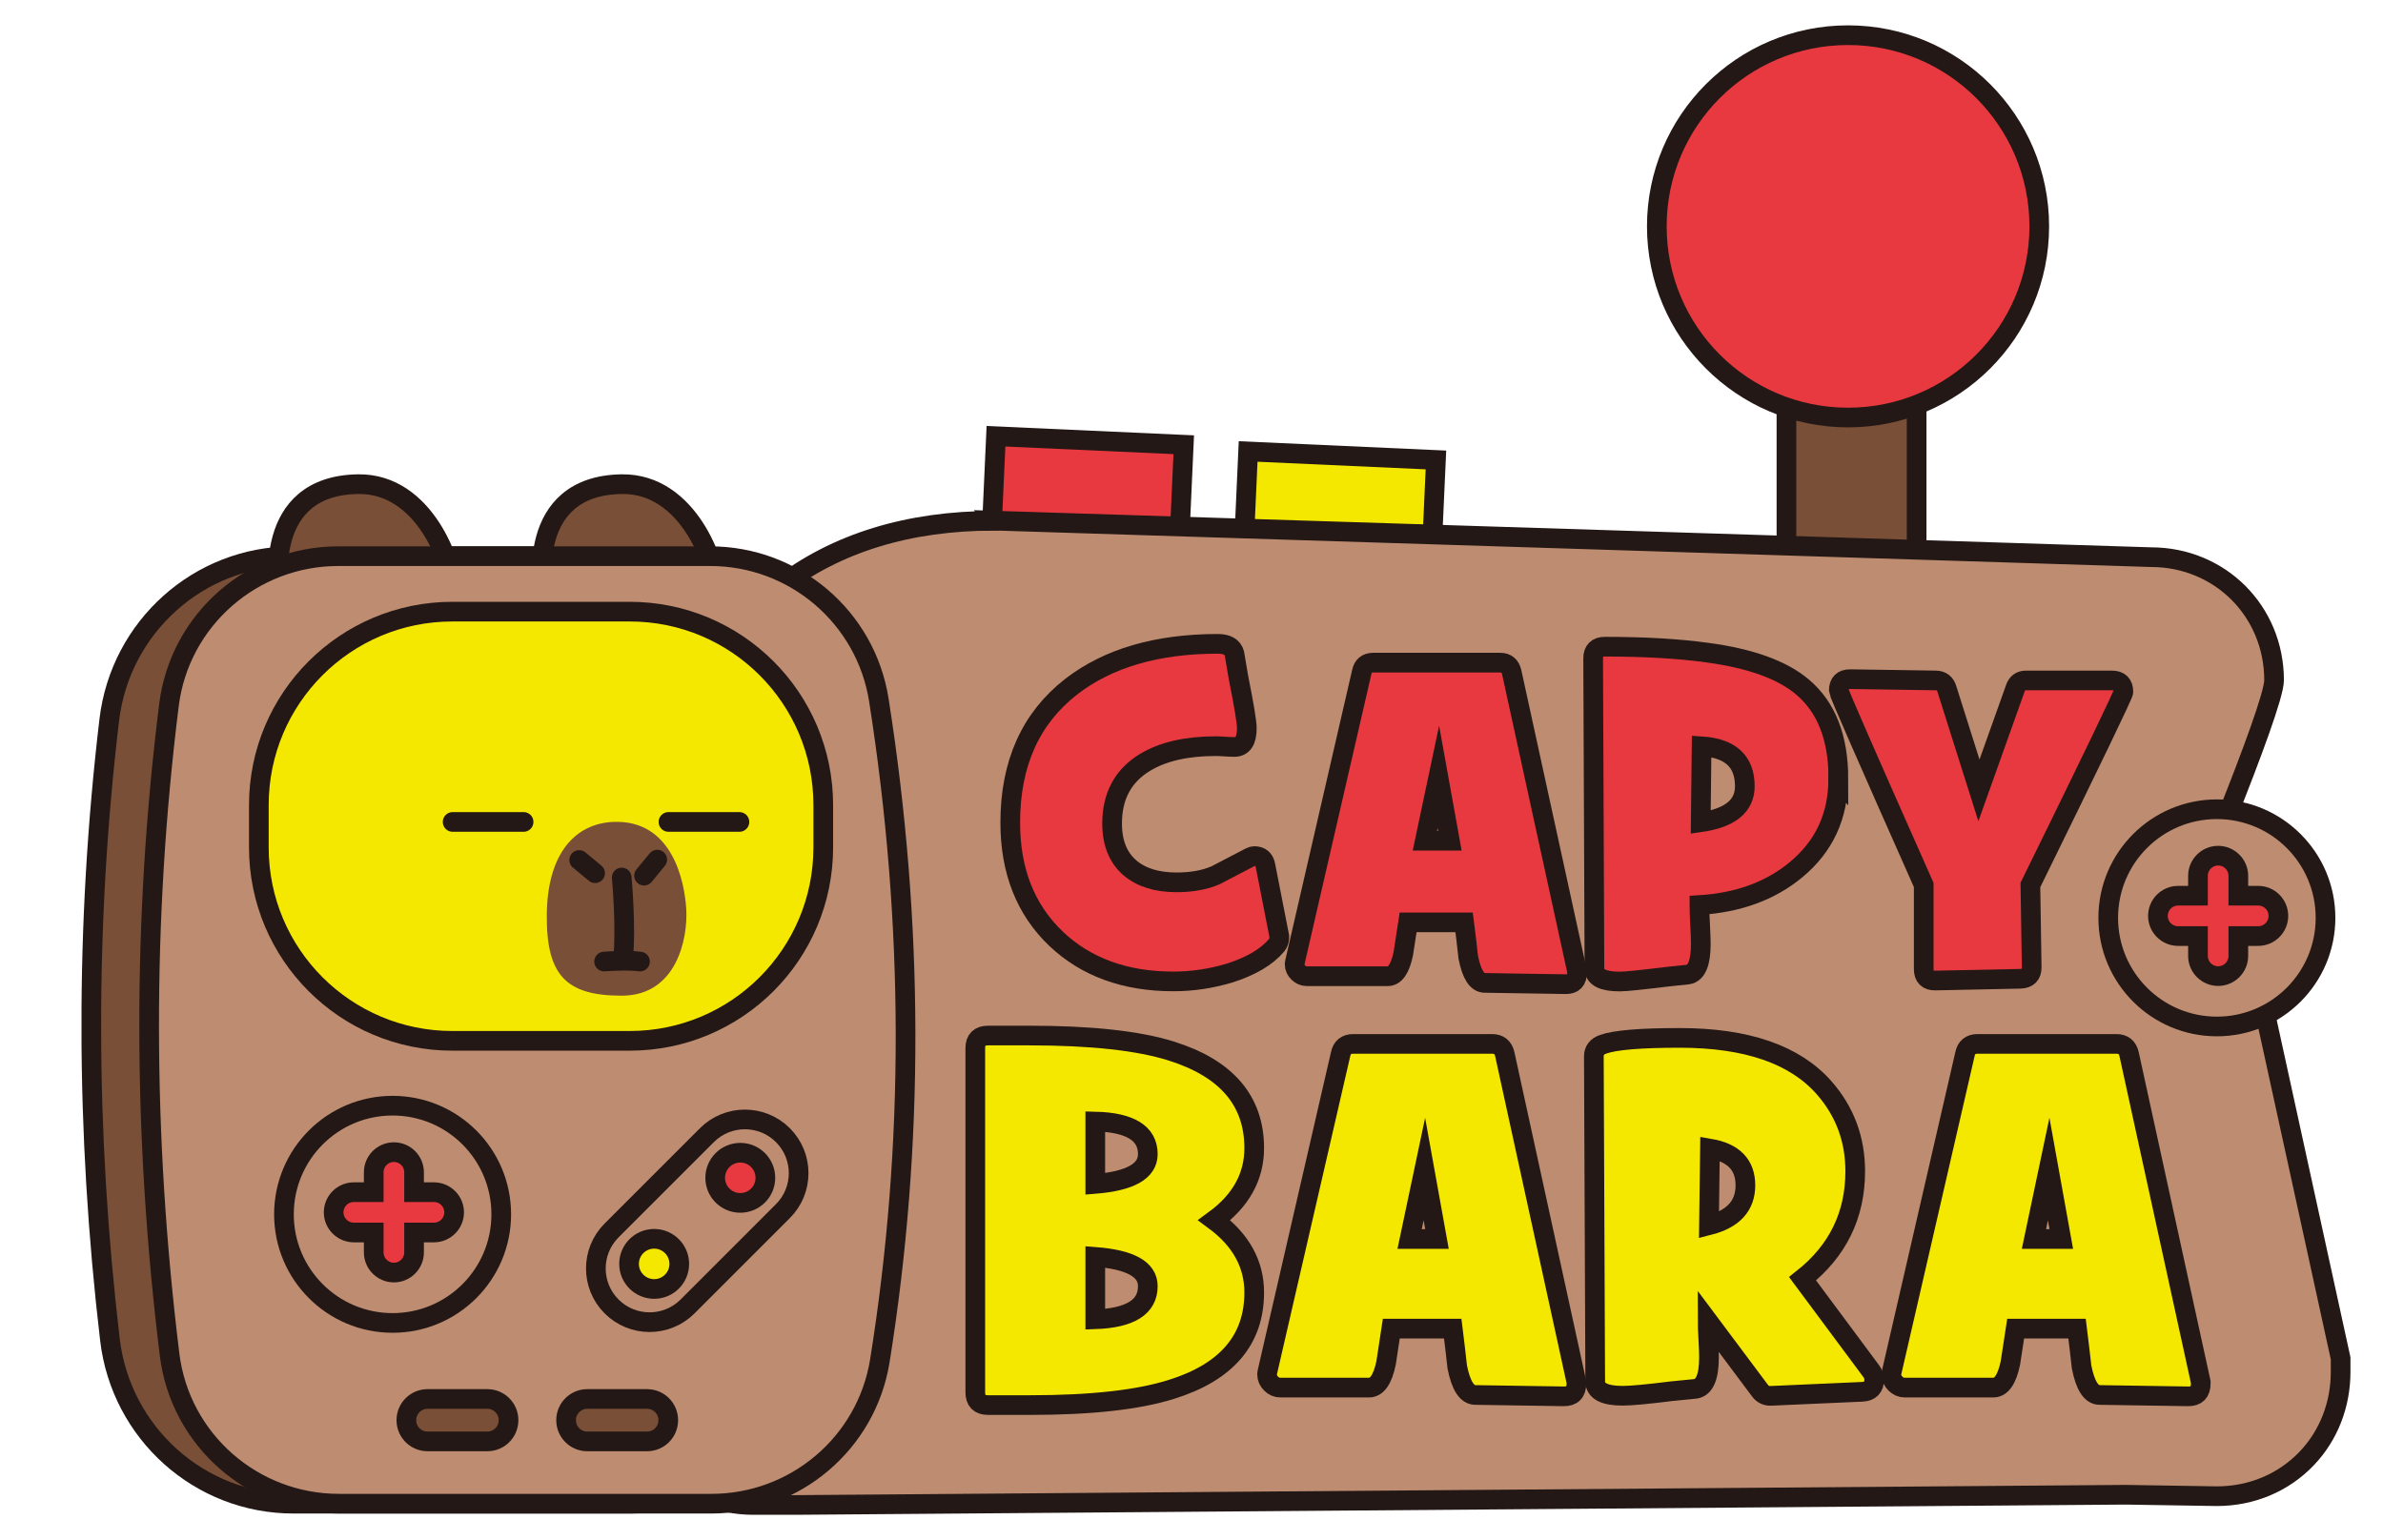
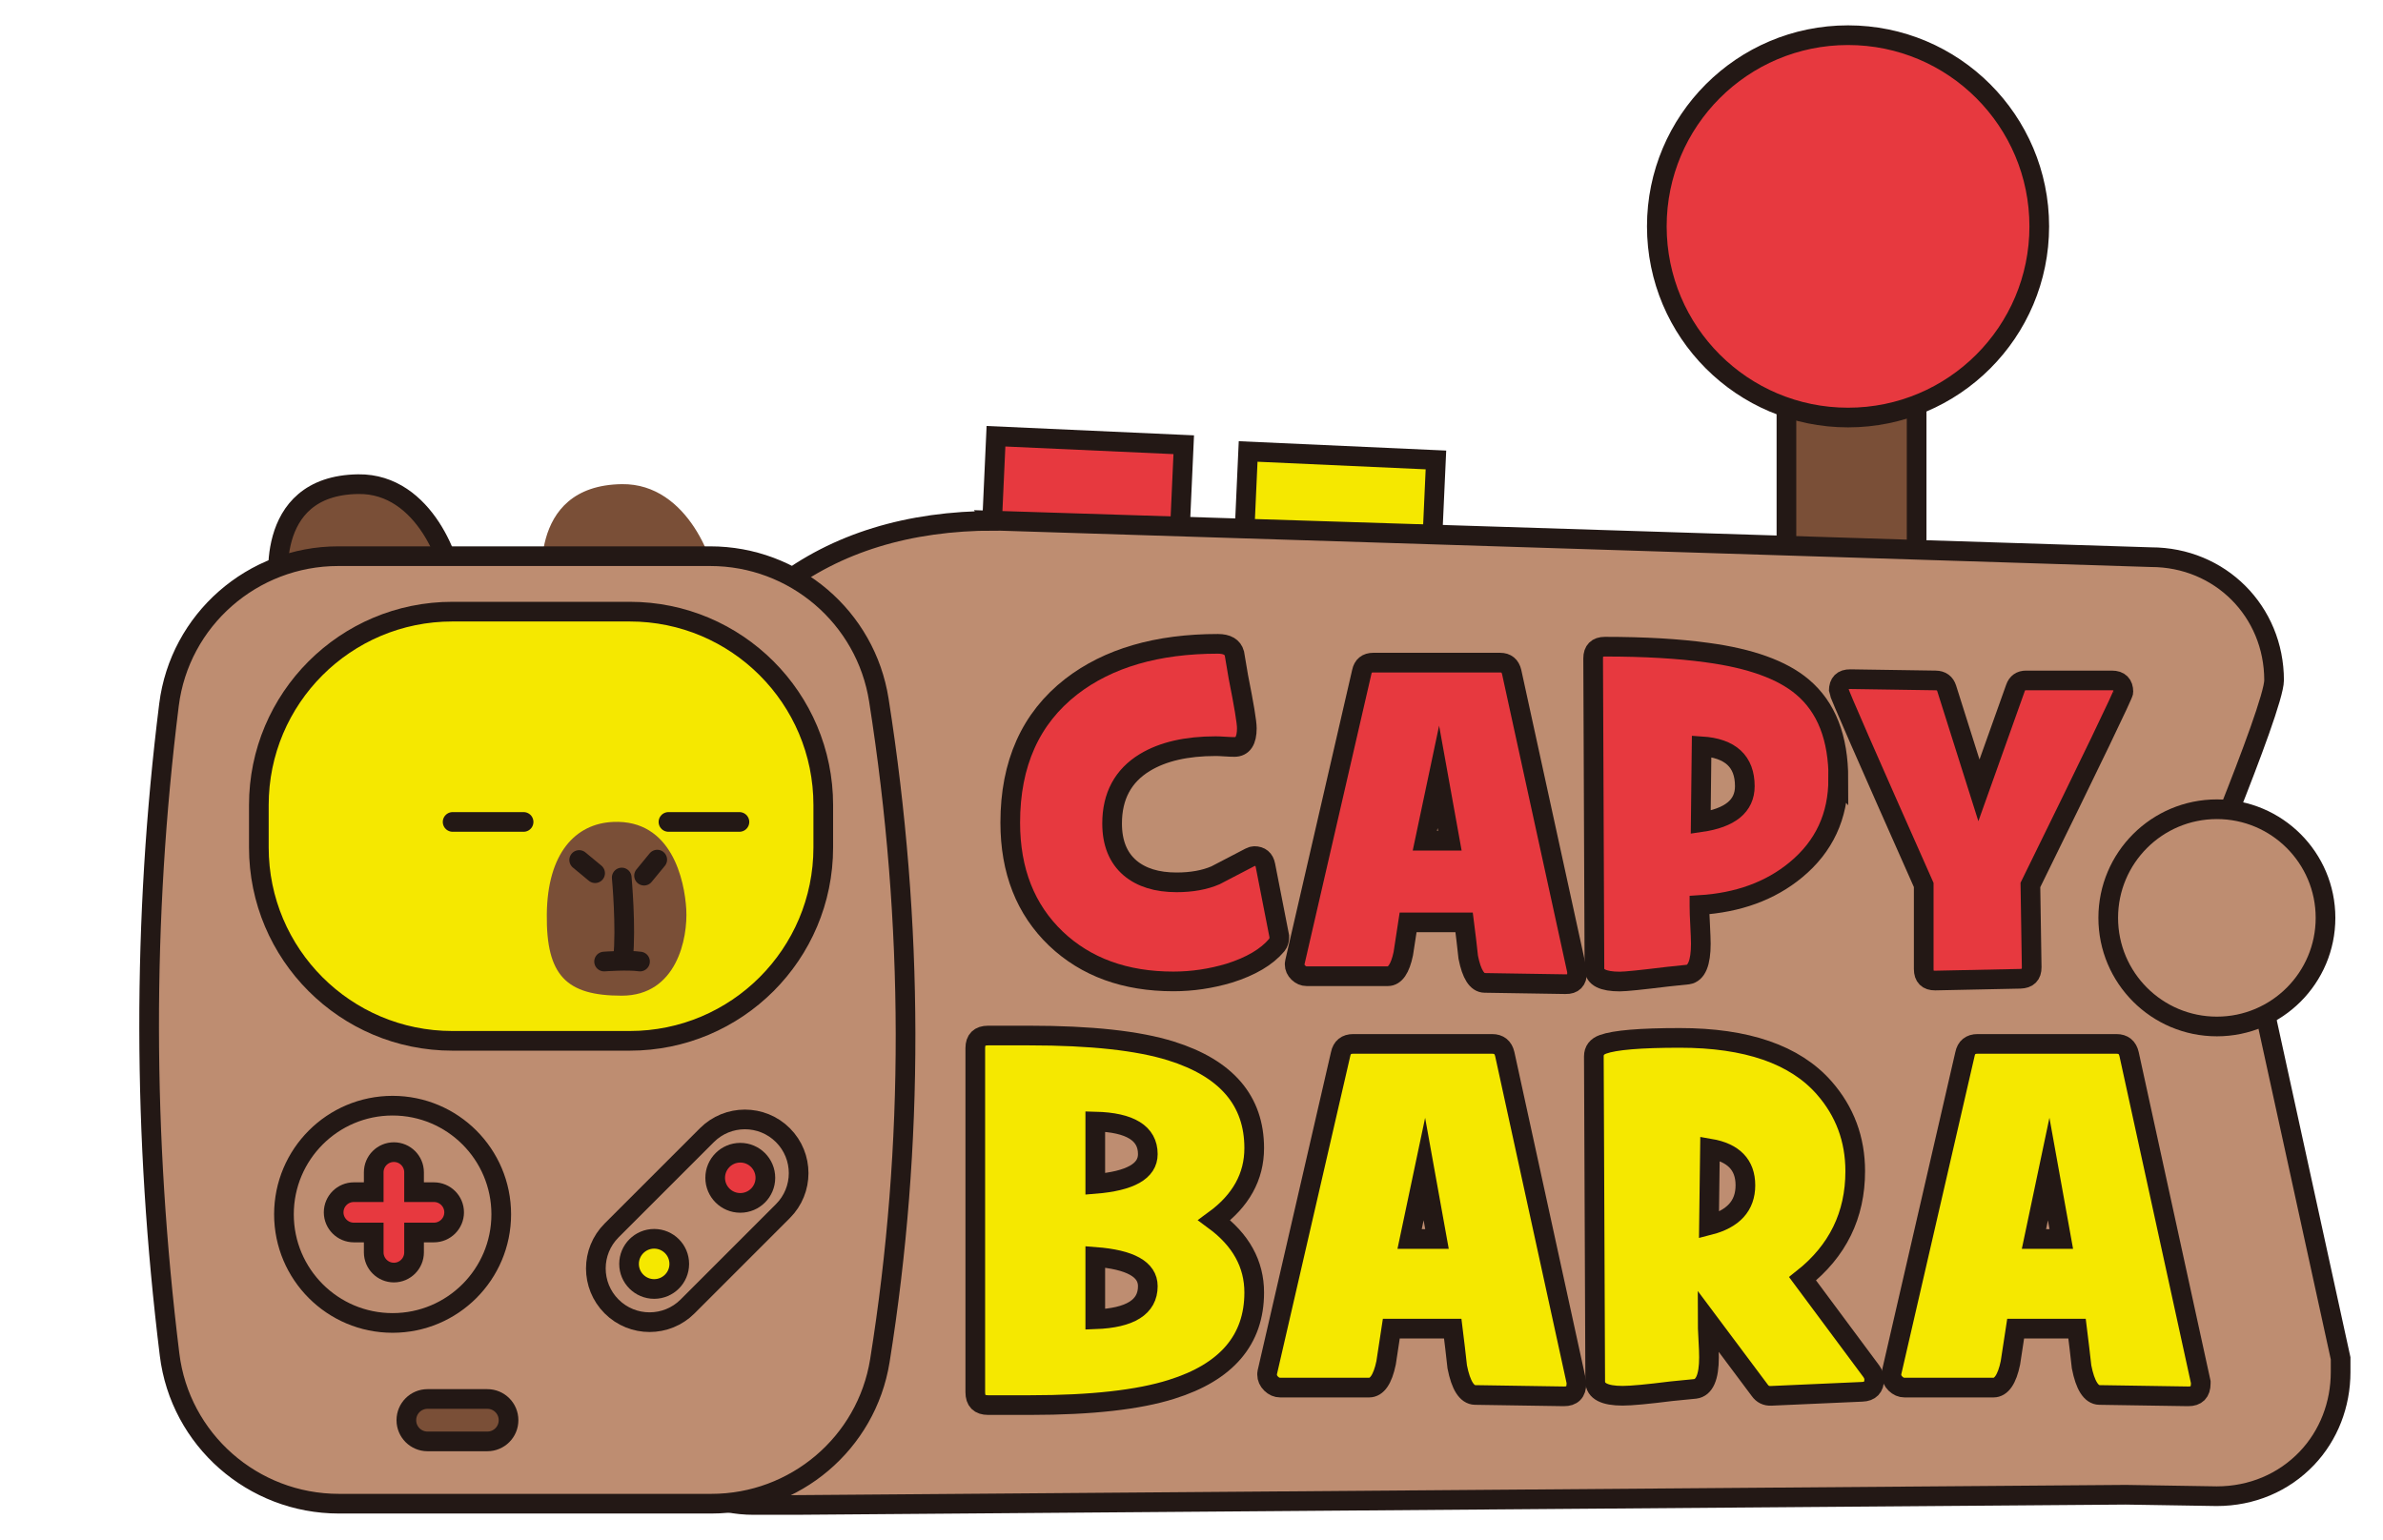
<svg xmlns="http://www.w3.org/2000/svg" width="82" height="53" viewBox="0 0 82 53" fill="none">
  <g clip-path="url(#clip0_2746_7822)">
    <path d="M40.733 15.307L34.272 15.015L34.045 20.018L40.507 20.311L40.733 15.307Z" fill="#E7393F" stroke="#231815" stroke-width="0.677" stroke-miterlimit="10" />
    <path d="M49.411 15.831L42.949 15.539L42.723 20.542L49.184 20.834L49.411 15.831Z" fill="#F5E800" stroke="#231815" stroke-width="0.677" stroke-miterlimit="10" />
    <path d="M65.952 10.822H61.472V21.344H65.952V10.822Z" fill="#7A4F37" stroke="#231815" stroke-width="0.677" stroke-miterlimit="10" />
    <path d="M34.211 17.924C31.258 17.924 28.773 18.689 26.812 20.203C25.176 21.473 23.226 23.84 23.226 27.914C23.226 29.34 23.493 30.66 24.008 31.846C22.599 32.536 21.648 33.972 21.648 35.676V47.518C21.648 49.919 23.527 51.799 25.928 51.799H27.384L73.149 51.447L76.281 51.497C77.48 51.497 78.581 51.033 79.383 50.19C80.132 49.401 80.542 48.344 80.542 47.217V46.753L77.975 35.012C77.616 33.461 76.515 32.313 75.083 31.88C75.083 31.88 78.252 24.392 78.252 23.413C78.252 21.039 76.393 19.177 74.016 19.177L34.208 17.92L34.211 17.924Z" fill="#BE8D71" stroke="#231815" stroke-width="0.677" stroke-miterlimit="10" />
    <path d="M44.021 32.269C44.021 32.367 43.991 32.455 43.933 32.529C43.588 32.939 43.043 33.261 42.298 33.495C41.664 33.684 41.024 33.779 40.377 33.779C38.715 33.779 37.367 33.288 36.334 32.306C35.288 31.304 34.763 29.973 34.763 28.313C34.763 26.282 35.464 24.72 36.862 23.633C38.132 22.651 39.815 22.16 41.908 22.16C42.227 22.16 42.416 22.272 42.477 22.495C42.508 22.675 42.552 22.942 42.612 23.295C42.806 24.267 42.904 24.856 42.904 25.066C42.904 25.496 42.761 25.709 42.477 25.709C42.406 25.709 42.301 25.706 42.155 25.696C42.01 25.686 41.905 25.682 41.834 25.682C40.828 25.682 40.015 25.868 39.395 26.244C38.644 26.701 38.268 27.402 38.268 28.344C38.268 29.011 38.474 29.522 38.887 29.875C39.277 30.203 39.809 30.369 40.486 30.369C41.004 30.369 41.451 30.288 41.824 30.128C42.216 29.925 42.612 29.719 43.012 29.509C43.073 29.478 43.12 29.465 43.161 29.465C43.374 29.465 43.503 29.573 43.544 29.787L44.021 32.225V32.269Z" fill="#E7393F" stroke="#231815" stroke-width="0.677" stroke-miterlimit="10" />
    <path d="M54.269 33.471C54.269 33.745 54.137 33.881 53.873 33.874L51.086 33.83C50.825 33.827 50.639 33.532 50.523 32.949C50.48 32.546 50.432 32.143 50.381 31.747H48.454C48.4 32.106 48.346 32.465 48.288 32.824C48.18 33.342 48.001 33.6 47.757 33.6H44.963C44.858 33.6 44.763 33.559 44.678 33.478C44.594 33.396 44.55 33.302 44.55 33.197C44.55 33.173 44.55 33.146 44.557 33.122L46.859 23.129C46.903 22.915 47.035 22.807 47.256 22.807H51.621C51.834 22.807 51.966 22.915 52.017 23.129L54.266 33.427V33.471H54.269ZM49.89 28.936L49.494 26.739L49.03 28.936H49.89Z" fill="#E7393F" stroke="#231815" stroke-width="0.677" stroke-miterlimit="10" />
    <path d="M63.254 26.806C63.254 28.093 62.769 29.136 61.797 29.939C60.917 30.667 59.81 31.07 58.479 31.151V31.195C58.479 31.341 58.486 31.554 58.502 31.842C58.516 32.13 58.526 32.343 58.526 32.482C58.526 33.139 58.38 33.495 58.086 33.542C57.927 33.556 57.69 33.583 57.375 33.617C56.487 33.725 55.942 33.783 55.739 33.783C55.16 33.783 54.869 33.637 54.865 33.342L54.821 22.661C54.821 22.394 54.957 22.258 55.224 22.258C56.589 22.258 57.764 22.326 58.746 22.462C60.23 22.661 61.323 23.054 62.021 23.643C62.847 24.338 63.26 25.391 63.26 26.813L63.254 26.806ZM60.04 27.06C60.04 26.207 59.545 25.75 58.553 25.686L58.523 28.3C59.535 28.154 60.04 27.741 60.04 27.06Z" fill="#E7393F" stroke="#231815" stroke-width="0.677" stroke-miterlimit="10" />
    <path d="M73.067 23.816C73.067 23.901 72 26.116 69.867 30.46L69.911 33.291C69.914 33.549 69.782 33.681 69.515 33.688L66.592 33.749C66.328 33.752 66.196 33.62 66.196 33.352V30.46C64.249 26.075 63.273 23.847 63.273 23.772C63.273 23.505 63.406 23.372 63.67 23.376L66.606 23.42C66.805 23.423 66.931 23.518 66.988 23.698L68.096 27.203L69.352 23.681C69.413 23.505 69.535 23.42 69.718 23.42H72.671C72.935 23.42 73.067 23.552 73.067 23.816Z" fill="#E7393F" stroke="#231815" stroke-width="0.677" stroke-miterlimit="10" />
    <path d="M43.158 44.487C43.158 46.113 42.21 47.227 40.313 47.819C39.179 48.178 37.56 48.361 35.457 48.361H34.001C33.706 48.361 33.56 48.216 33.56 47.918V36.075C33.56 35.787 33.706 35.642 34.001 35.642H35.423C37.536 35.642 39.162 35.818 40.296 36.173C42.203 36.769 43.158 37.884 43.158 39.516C43.158 40.498 42.701 41.328 41.783 41.998C42.701 42.675 43.158 43.505 43.158 44.487ZM39.497 39.722C39.497 39.008 38.894 38.632 37.689 38.602V40.748C38.894 40.65 39.497 40.308 39.497 39.726V39.722ZM39.497 44.267C39.497 43.688 38.894 43.353 37.689 43.261V45.408C38.894 45.364 39.497 44.985 39.497 44.27V44.267Z" fill="#F5E800" stroke="#231815" stroke-width="0.677" stroke-miterlimit="10" />
    <path d="M54.245 47.616C54.245 47.918 54.1 48.063 53.812 48.06L50.757 48.013C50.473 48.006 50.27 47.684 50.144 47.047C50.097 46.604 50.043 46.167 49.989 45.73H47.875C47.814 46.123 47.757 46.516 47.696 46.909C47.577 47.478 47.381 47.759 47.113 47.759H44.052C43.937 47.759 43.835 47.715 43.74 47.623C43.649 47.532 43.602 47.43 43.602 47.315C43.602 47.288 43.602 47.261 43.608 47.234L46.131 36.282C46.179 36.048 46.324 35.93 46.565 35.93H51.346C51.58 35.93 51.726 36.048 51.78 36.282L54.245 47.569V47.62V47.616ZM49.447 42.645L49.013 40.237L48.505 42.645H49.447Z" fill="#F5E800" stroke="#231815" stroke-width="0.677" stroke-miterlimit="10" />
    <path d="M64.493 47.471C64.493 47.748 64.354 47.894 64.076 47.904L60.94 48.043C60.778 48.05 60.649 47.986 60.554 47.853L58.76 45.453C58.76 45.595 58.766 45.805 58.783 46.086C58.8 46.367 58.807 46.58 58.807 46.719C58.807 47.403 58.648 47.762 58.333 47.803C58.153 47.82 57.879 47.847 57.513 47.884C56.7 47.986 56.138 48.04 55.834 48.04C55.211 48.04 54.895 47.877 54.892 47.549L54.845 36.36C54.845 36.157 54.95 36.018 55.163 35.943C55.563 35.798 56.44 35.723 57.801 35.723C60.104 35.723 61.76 36.295 62.766 37.437C63.48 38.249 63.839 39.208 63.839 40.312C63.839 41.826 63.236 43.058 62.027 44.013L64.395 47.2C64.459 47.291 64.493 47.383 64.493 47.471ZM60.06 40.796C60.06 40.092 59.654 39.672 58.841 39.533L58.807 42.171C59.643 41.958 60.06 41.501 60.06 40.796Z" fill="#F5E800" stroke="#231815" stroke-width="0.677" stroke-miterlimit="10" />
    <path d="M75.729 47.616C75.729 47.918 75.583 48.063 75.295 48.06L72.241 48.013C71.956 48.006 71.753 47.684 71.628 47.047C71.58 46.604 71.526 46.167 71.472 45.73H69.359C69.298 46.123 69.24 46.516 69.179 46.909C69.061 47.478 68.864 47.759 68.597 47.759H65.535C65.42 47.759 65.319 47.715 65.224 47.623C65.132 47.532 65.085 47.43 65.085 47.315C65.085 47.288 65.085 47.261 65.092 47.234L67.615 36.282C67.662 36.048 67.808 35.93 68.048 35.93H72.83C73.064 35.93 73.209 36.048 73.263 36.282L75.729 47.569V47.62V47.616ZM70.93 42.645L70.496 40.237L69.989 42.645H70.93Z" fill="#F5E800" stroke="#231815" stroke-width="0.677" stroke-miterlimit="10" />
-     <path d="M21.695 51.755H10.099C6.865 51.755 4.163 49.323 3.783 46.109C2.94 38.947 2.923 31.839 3.76 24.778C4.142 21.571 6.845 19.143 10.072 19.143H21.681C24.956 19.143 27.699 21.635 28.01 24.897C28.694 32.035 28.688 39.076 28.017 46.018C27.706 49.272 24.962 51.755 21.691 51.755H21.695Z" fill="#7A4F37" stroke="#231815" stroke-width="0.677" stroke-miterlimit="10" />
    <path d="M18.687 20.358C18.687 20.358 18.04 16.708 21.399 16.664C23.709 16.633 24.664 19.495 24.64 20.226" fill="#7A4F37" />
-     <path d="M18.687 20.358C18.687 20.358 18.04 16.708 21.399 16.664C23.709 16.633 24.664 19.495 24.64 20.226" stroke="#231815" stroke-width="0.677" stroke-miterlimit="10" />
    <path d="M9.615 20.358C9.615 20.358 8.969 16.708 12.328 16.664C14.638 16.633 15.593 19.495 15.569 20.226" fill="#7A4F37" />
    <path d="M9.615 20.358C9.615 20.358 8.969 16.708 12.328 16.664C14.638 16.633 15.593 19.495 15.569 20.226" stroke="#231815" stroke-width="0.677" stroke-miterlimit="10" />
    <path d="M24.481 51.755H11.66C8.704 51.755 6.194 49.557 5.835 46.621C4.911 39.11 4.891 31.656 5.815 24.26C6.181 21.334 8.687 19.143 11.636 19.143H24.441C27.329 19.143 29.795 21.243 30.242 24.097C31.454 31.815 31.468 39.394 30.276 46.837C29.819 49.675 27.357 51.755 24.481 51.755Z" fill="#BE8D71" stroke="#231815" stroke-width="0.677" stroke-miterlimit="10" />
    <path d="M21.671 21.052H15.565C11.888 21.052 8.907 24.033 8.907 27.71V29.166C8.907 32.843 11.888 35.824 15.565 35.824H21.671C25.348 35.824 28.329 32.843 28.329 29.166V27.71C28.329 24.033 25.348 21.052 21.671 21.052Z" fill="#F5E800" stroke="#231815" stroke-width="0.677" stroke-miterlimit="10" />
    <path d="M21.095 28.29C19.802 28.347 18.836 29.363 18.816 31.473C18.792 33.583 19.493 34.27 21.393 34.27C23.293 34.27 23.672 32.286 23.615 31.297C23.557 30.308 23.12 28.198 21.095 28.29Z" fill="#7A4F37" />
    <path d="M15.575 28.29H18.017" stroke="#231815" stroke-width="0.677" stroke-miterlimit="10" stroke-linecap="round" />
    <path d="M23.002 28.29H25.444" stroke="#231815" stroke-width="0.677" stroke-miterlimit="10" stroke-linecap="round" />
    <path d="M21.394 30.203C21.394 30.203 21.553 31.923 21.441 32.976" stroke="#231815" stroke-width="0.677" stroke-miterlimit="10" stroke-linecap="round" />
    <path d="M20.787 33.095C20.787 33.095 21.607 33.034 22.023 33.095" stroke="#231815" stroke-width="0.677" stroke-miterlimit="10" stroke-linecap="round" />
    <path d="M19.93 29.6L20.478 30.054" stroke="#231815" stroke-width="0.677" stroke-miterlimit="10" stroke-linecap="round" />
    <path d="M22.162 30.139L22.616 29.587" stroke="#231815" stroke-width="0.677" stroke-miterlimit="10" stroke-linecap="round" />
    <path d="M13.509 45.534C15.574 45.534 17.248 43.86 17.248 41.795C17.248 39.73 15.574 38.056 13.509 38.056C11.444 38.056 9.771 39.73 9.771 41.795C9.771 43.86 11.444 45.534 13.509 45.534Z" fill="#BE8D71" stroke="#231815" stroke-width="0.677" stroke-miterlimit="10" />
    <path d="M14.932 41.033H14.248V40.349C14.248 39.966 13.937 39.655 13.554 39.655C13.171 39.655 12.86 39.966 12.86 40.349V41.033H12.176C11.793 41.033 11.481 41.344 11.481 41.727C11.481 42.11 11.793 42.421 12.176 42.421H12.86V43.105C12.86 43.488 13.171 43.8 13.554 43.8C13.937 43.8 14.248 43.488 14.248 43.105V42.421H14.932C15.315 42.421 15.627 42.11 15.627 41.727C15.627 41.344 15.315 41.033 14.932 41.033Z" fill="#E7393F" stroke="#231815" stroke-width="0.677" stroke-miterlimit="10" />
    <path d="M76.284 35.33C78.348 35.33 80.022 33.656 80.022 31.591C80.022 29.527 78.348 27.853 76.284 27.853C74.219 27.853 72.545 29.527 72.545 31.591C72.545 33.656 74.219 35.33 76.284 35.33Z" fill="#BE8D71" stroke="#231815" stroke-width="0.677" stroke-miterlimit="10" />
-     <path d="M77.706 30.829H77.022V30.145C77.022 29.763 76.71 29.451 76.327 29.451C75.945 29.451 75.633 29.763 75.633 30.145V30.829H74.949C74.566 30.829 74.255 31.141 74.255 31.524C74.255 31.906 74.566 32.218 74.949 32.218H75.633V32.902C75.633 33.285 75.945 33.596 76.327 33.596C76.71 33.596 77.022 33.285 77.022 32.902V32.218H77.706C78.088 32.218 78.4 31.906 78.4 31.524C78.4 31.141 78.088 30.829 77.706 30.829Z" fill="#E7393F" stroke="#231815" stroke-width="0.677" stroke-miterlimit="10" />
    <path d="M24.325 39.071L21.045 42.351C20.323 43.073 20.323 44.244 21.045 44.966C21.767 45.688 22.938 45.688 23.66 44.966L26.94 41.685C27.662 40.964 27.662 39.793 26.94 39.071C26.218 38.349 25.047 38.349 24.325 39.071Z" fill="#BE8D71" stroke="#231815" stroke-width="0.677" stroke-miterlimit="10" />
    <path d="M22.51 44.365C22.987 44.365 23.374 43.979 23.374 43.502C23.374 43.025 22.987 42.638 22.51 42.638C22.033 42.638 21.646 43.025 21.646 43.502C21.646 43.979 22.033 44.365 22.51 44.365Z" fill="#F5E800" stroke="#231815" stroke-width="0.677" stroke-miterlimit="10" />
    <path d="M25.474 41.402C25.951 41.402 26.337 41.016 26.337 40.539C26.337 40.062 25.951 39.675 25.474 39.675C24.997 39.675 24.61 40.062 24.61 40.539C24.61 41.016 24.997 41.402 25.474 41.402Z" fill="#E7393F" stroke="#231815" stroke-width="0.677" stroke-miterlimit="10" />
    <path d="M16.77 48.151H14.711C14.309 48.151 13.983 48.477 13.983 48.879V48.883C13.983 49.285 14.309 49.611 14.711 49.611H16.77C17.173 49.611 17.499 49.285 17.499 48.883V48.879C17.499 48.477 17.173 48.151 16.77 48.151Z" fill="#7A4F37" stroke="#231815" stroke-width="0.677" stroke-miterlimit="10" />
-     <path d="M22.267 48.151H20.208C19.805 48.151 19.48 48.477 19.48 48.879V48.883C19.48 49.285 19.805 49.611 20.208 49.611H22.267C22.669 49.611 22.995 49.285 22.995 48.883V48.879C22.995 48.477 22.669 48.151 22.267 48.151Z" fill="#7A4F37" stroke="#231815" stroke-width="0.677" stroke-miterlimit="10" />
    <path d="M63.592 14.371C67.226 14.371 70.172 11.425 70.172 7.791C70.172 4.157 67.226 1.211 63.592 1.211C59.958 1.211 57.012 4.157 57.012 7.791C57.012 11.425 59.958 14.371 63.592 14.371Z" fill="#E7393F" stroke="#231815" stroke-width="0.677" stroke-miterlimit="10" />
  </g>
  <defs>
    <clipPath id="clip0_2746_7822">
      <rect width="78.075" height="51.268" fill="white" transform="translate(2.805 0.873)" />
    </clipPath>
  </defs>
</svg>